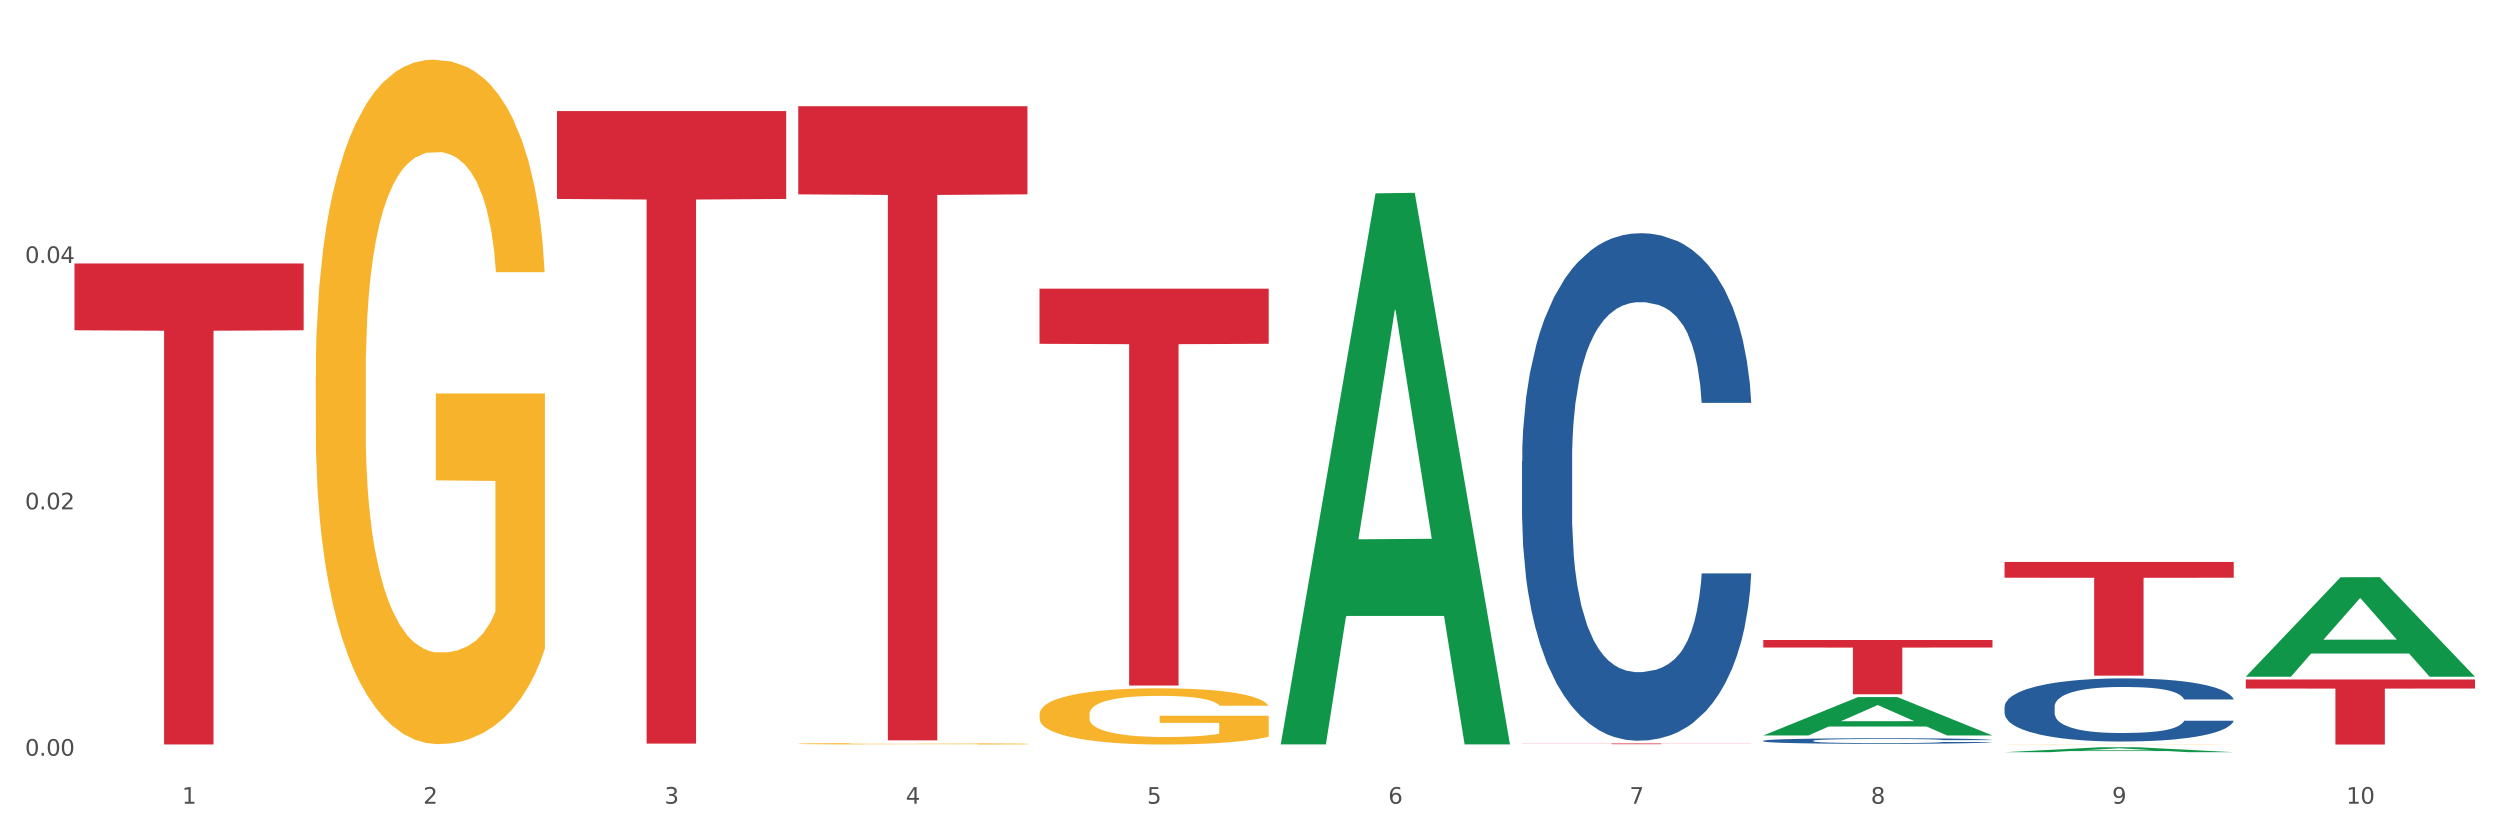
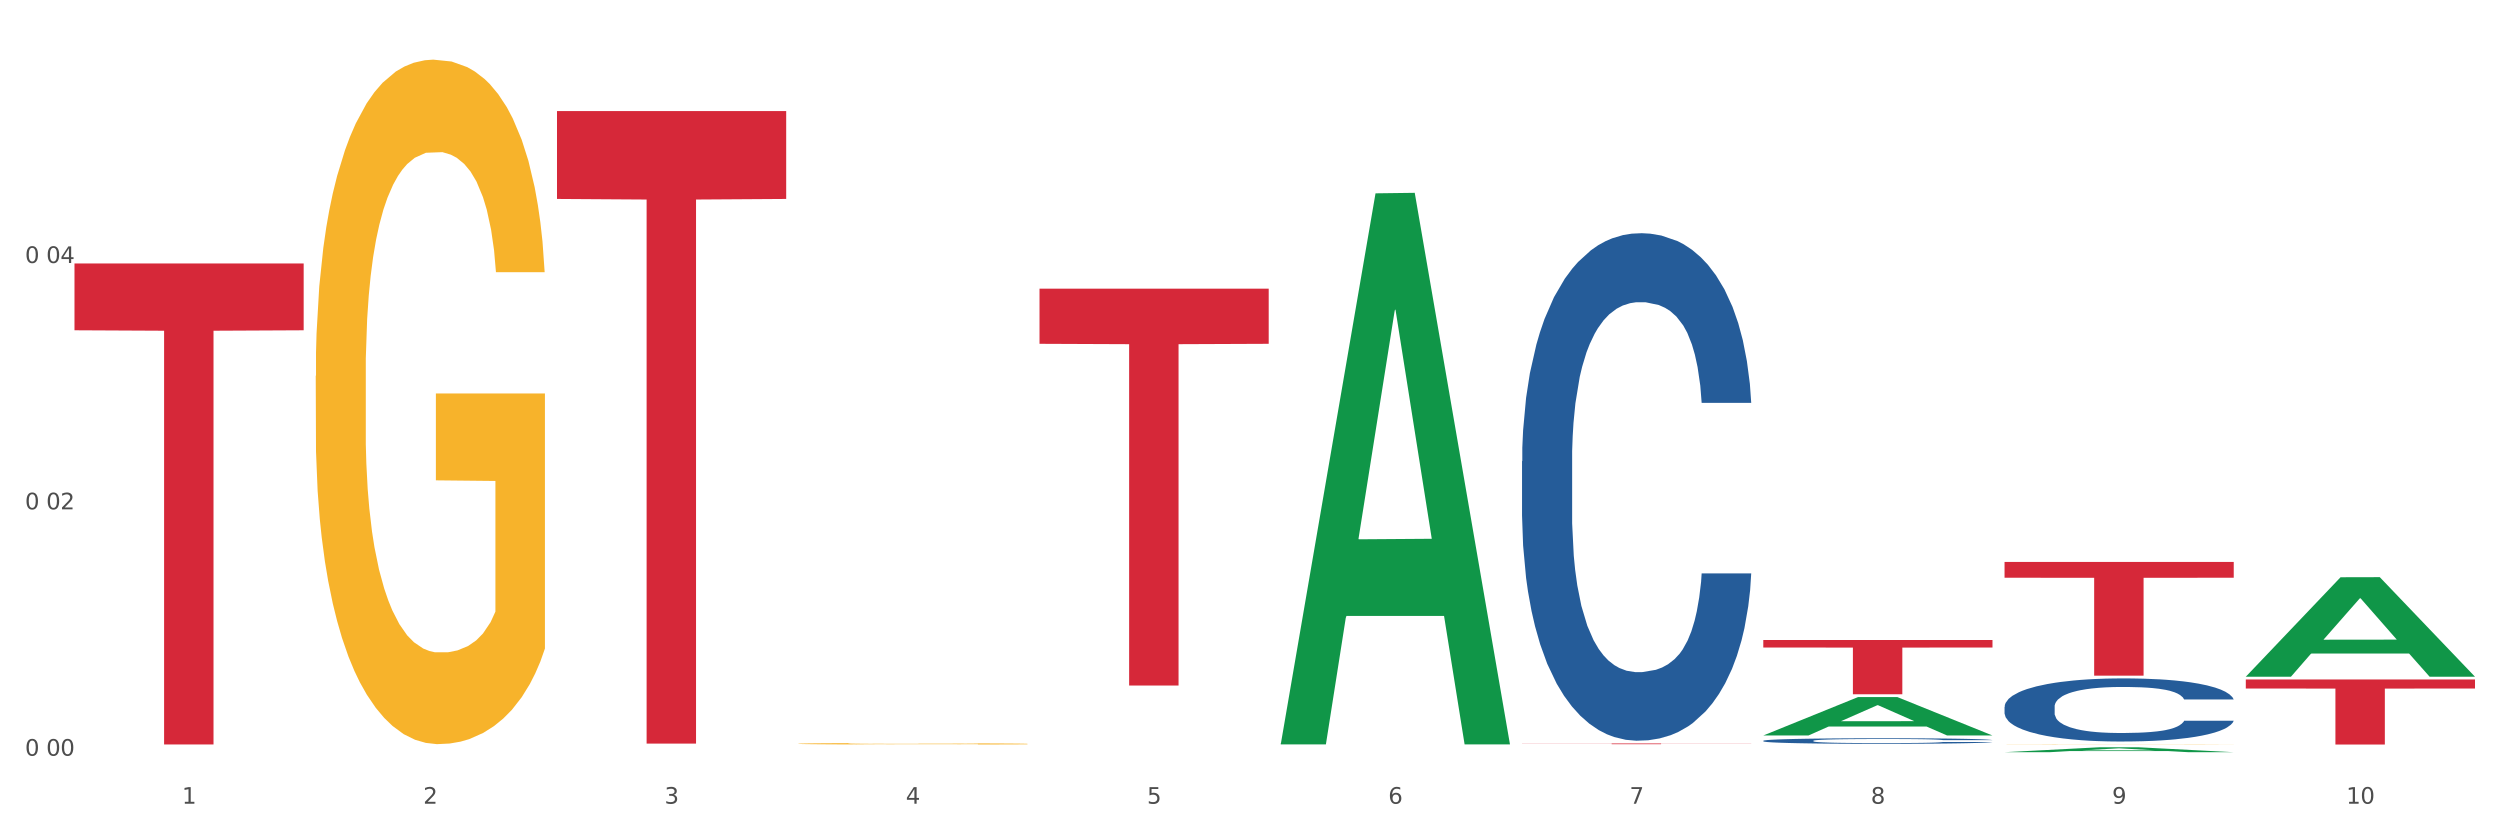
<svg xmlns="http://www.w3.org/2000/svg" xmlns:xlink="http://www.w3.org/1999/xlink" width="1080pt" height="360pt" viewBox="0 0 1080 360" version="1.1">
  <rect x="0" y="0" width="1080" height="360" fill="#333333" stroke="none" />
  <defs>
    <style type="text/css">*{stroke-linejoin: round; stroke-linecap: butt}</style>
  </defs>
  <g id="figure_1">
    <g id="patch_1">
      <path d="M 0 360  L 1080 360  L 1080 0  L 0 0  z " style="fill: #ffffff; stroke: #ffffff; stroke-linejoin: miter" />
    </g>
    <g id="axes_1">
      <g id="matplotlib.axis_1">
        <g id="xtick_1">
          <g id="text_1">
            <g style="fill: #4d4d4d" transform="translate(78.627 347.204) scale(0.096 -0.096)">
              <defs>
                <path id="DejaVuSans-31" d="M 794 531  L 1825 531  L 1825 4091  L 703 3866  L 703 4441  L 1819 4666  L 2450 4666  L 2450 531  L 3481 531  L 3481 0  L 794 0  L 794 531  z " transform="scale(0.016)" />
              </defs>
              <use xlink:href="#DejaVuSans-31" />
            </g>
          </g>
        </g>
        <g id="xtick_2">
          <g id="text_2">
            <g style="fill: #4d4d4d" transform="translate(182.851 347.204) scale(0.096 -0.096)">
              <defs>
                <path id="DejaVuSans-32" d="M 1228 531  L 3431 531  L 3431 0  L 469 0  L 469 531  Q 828 903 1448 1529  Q 2069 2156 2228 2338  Q 2531 2678 2651 2914  Q 2772 3150 2772 3378  Q 2772 3750 2511 3984  Q 2250 4219 1831 4219  Q 1534 4219 1204 4116  Q 875 4013 500 3803  L 500 4441  Q 881 4594 1212 4672  Q 1544 4750 1819 4750  Q 2544 4750 2975 4387  Q 3406 4025 3406 3419  Q 3406 3131 3298 2873  Q 3191 2616 2906 2266  Q 2828 2175 2409 1742  Q 1991 1309 1228 531  z " transform="scale(0.016)" />
              </defs>
              <use xlink:href="#DejaVuSans-32" />
            </g>
          </g>
        </g>
        <g id="xtick_3">
          <g id="text_3">
            <g style="fill: #4d4d4d" transform="translate(287.074 347.204) scale(0.096 -0.096)">
              <defs>
                <path id="DejaVuSans-33" d="M 2597 2516  Q 3050 2419 3304 2112  Q 3559 1806 3559 1356  Q 3559 666 3084 287  Q 2609 -91 1734 -91  Q 1441 -91 1130 -33  Q 819 25 488 141  L 488 750  Q 750 597 1062 519  Q 1375 441 1716 441  Q 2309 441 2620 675  Q 2931 909 2931 1356  Q 2931 1769 2642 2001  Q 2353 2234 1838 2234  L 1294 2234  L 1294 2753  L 1863 2753  Q 2328 2753 2575 2939  Q 2822 3125 2822 3475  Q 2822 3834 2567 4026  Q 2313 4219 1838 4219  Q 1578 4219 1281 4162  Q 984 4106 628 3988  L 628 4550  Q 988 4650 1302 4700  Q 1616 4750 1894 4750  Q 2613 4750 3031 4423  Q 3450 4097 3450 3541  Q 3450 3153 3228 2886  Q 3006 2619 2597 2516  z " transform="scale(0.016)" />
              </defs>
              <use xlink:href="#DejaVuSans-33" />
            </g>
          </g>
        </g>
        <g id="xtick_4">
          <g id="text_4">
            <g style="fill: #4d4d4d" transform="translate(391.298 347.204) scale(0.096 -0.096)">
              <defs>
                <path id="DejaVuSans-34" d="M 2419 4116  L 825 1625  L 2419 1625  L 2419 4116  z M 2253 4666  L 3047 4666  L 3047 1625  L 3713 1625  L 3713 1100  L 3047 1100  L 3047 0  L 2419 0  L 2419 1100  L 313 1100  L 313 1709  L 2253 4666  z " transform="scale(0.016)" />
              </defs>
              <use xlink:href="#DejaVuSans-34" />
            </g>
          </g>
        </g>
        <g id="xtick_5">
          <g id="text_5">
            <g style="fill: #4d4d4d" transform="translate(495.522 347.204) scale(0.096 -0.096)">
              <defs>
                <path id="DejaVuSans-35" d="M 691 4666  L 3169 4666  L 3169 4134  L 1269 4134  L 1269 2991  Q 1406 3038 1543 3061  Q 1681 3084 1819 3084  Q 2600 3084 3056 2656  Q 3513 2228 3513 1497  Q 3513 744 3044 326  Q 2575 -91 1722 -91  Q 1428 -91 1123 -41  Q 819 9 494 109  L 494 744  Q 775 591 1075 516  Q 1375 441 1709 441  Q 2250 441 2565 725  Q 2881 1009 2881 1497  Q 2881 1984 2565 2268  Q 2250 2553 1709 2553  Q 1456 2553 1204 2497  Q 953 2441 691 2322  L 691 4666  z " transform="scale(0.016)" />
              </defs>
              <use xlink:href="#DejaVuSans-35" />
            </g>
          </g>
        </g>
        <g id="xtick_6">
          <g id="text_6">
            <g style="fill: #4d4d4d" transform="translate(599.745 347.204) scale(0.096 -0.096)">
              <defs>
                <path id="DejaVuSans-36" d="M 2113 2584  Q 1688 2584 1439 2293  Q 1191 2003 1191 1497  Q 1191 994 1439 701  Q 1688 409 2113 409  Q 2538 409 2786 701  Q 3034 994 3034 1497  Q 3034 2003 2786 2293  Q 2538 2584 2113 2584  z M 3366 4563  L 3366 3988  Q 3128 4100 2886 4159  Q 2644 4219 2406 4219  Q 1781 4219 1451 3797  Q 1122 3375 1075 2522  Q 1259 2794 1537 2939  Q 1816 3084 2150 3084  Q 2853 3084 3261 2657  Q 3669 2231 3669 1497  Q 3669 778 3244 343  Q 2819 -91 2113 -91  Q 1303 -91 875 529  Q 447 1150 447 2328  Q 447 3434 972 4092  Q 1497 4750 2381 4750  Q 2619 4750 2861 4703  Q 3103 4656 3366 4563  z " transform="scale(0.016)" />
              </defs>
              <use xlink:href="#DejaVuSans-36" />
            </g>
          </g>
        </g>
        <g id="xtick_7">
          <g id="text_7">
            <g style="fill: #4d4d4d" transform="translate(703.969 347.204) scale(0.096 -0.096)">
              <defs>
                <path id="DejaVuSans-37" d="M 525 4666  L 3525 4666  L 3525 4397  L 1831 0  L 1172 0  L 2766 4134  L 525 4134  L 525 4666  z " transform="scale(0.016)" />
              </defs>
              <use xlink:href="#DejaVuSans-37" />
            </g>
          </g>
        </g>
        <g id="xtick_8">
          <g id="text_8">
            <g style="fill: #4d4d4d" transform="translate(808.193 347.204) scale(0.096 -0.096)">
              <defs>
                <path id="DejaVuSans-38" d="M 2034 2216  Q 1584 2216 1326 1975  Q 1069 1734 1069 1313  Q 1069 891 1326 650  Q 1584 409 2034 409  Q 2484 409 2743 651  Q 3003 894 3003 1313  Q 3003 1734 2745 1975  Q 2488 2216 2034 2216  z M 1403 2484  Q 997 2584 770 2862  Q 544 3141 544 3541  Q 544 4100 942 4425  Q 1341 4750 2034 4750  Q 2731 4750 3128 4425  Q 3525 4100 3525 3541  Q 3525 3141 3298 2862  Q 3072 2584 2669 2484  Q 3125 2378 3379 2068  Q 3634 1759 3634 1313  Q 3634 634 3220 271  Q 2806 -91 2034 -91  Q 1263 -91 848 271  Q 434 634 434 1313  Q 434 1759 690 2068  Q 947 2378 1403 2484  z M 1172 3481  Q 1172 3119 1398 2916  Q 1625 2713 2034 2713  Q 2441 2713 2670 2916  Q 2900 3119 2900 3481  Q 2900 3844 2670 4047  Q 2441 4250 2034 4250  Q 1625 4250 1398 4047  Q 1172 3844 1172 3481  z " transform="scale(0.016)" />
              </defs>
              <use xlink:href="#DejaVuSans-38" />
            </g>
          </g>
        </g>
        <g id="xtick_9">
          <g id="text_9">
            <g style="fill: #4d4d4d" transform="translate(912.416 347.204) scale(0.096 -0.096)">
              <defs>
                <path id="DejaVuSans-39" d="M 703 97  L 703 672  Q 941 559 1184 500  Q 1428 441 1663 441  Q 2288 441 2617 861  Q 2947 1281 2994 2138  Q 2813 1869 2534 1725  Q 2256 1581 1919 1581  Q 1219 1581 811 2004  Q 403 2428 403 3163  Q 403 3881 828 4315  Q 1253 4750 1959 4750  Q 2769 4750 3195 4129  Q 3622 3509 3622 2328  Q 3622 1225 3098 567  Q 2575 -91 1691 -91  Q 1453 -91 1209 -44  Q 966 3 703 97  z M 1959 2075  Q 2384 2075 2632 2365  Q 2881 2656 2881 3163  Q 2881 3666 2632 3958  Q 2384 4250 1959 4250  Q 1534 4250 1286 3958  Q 1038 3666 1038 3163  Q 1038 2656 1286 2365  Q 1534 2075 1959 2075  z " transform="scale(0.016)" />
              </defs>
              <use xlink:href="#DejaVuSans-39" />
            </g>
          </g>
        </g>
        <g id="xtick_10">
          <g id="text_10">
            <g style="fill: #4d4d4d" transform="translate(1013.586 347.204) scale(0.096 -0.096)">
              <defs>
                <path id="DejaVuSans-30" d="M 2034 4250  Q 1547 4250 1301 3770  Q 1056 3291 1056 2328  Q 1056 1369 1301 889  Q 1547 409 2034 409  Q 2525 409 2770 889  Q 3016 1369 3016 2328  Q 3016 3291 2770 3770  Q 2525 4250 2034 4250  z M 2034 4750  Q 2819 4750 3233 4129  Q 3647 3509 3647 2328  Q 3647 1150 3233 529  Q 2819 -91 2034 -91  Q 1250 -91 836 529  Q 422 1150 422 2328  Q 422 3509 836 4129  Q 1250 4750 2034 4750  z " transform="scale(0.016)" />
              </defs>
              <use xlink:href="#DejaVuSans-31" />
              <use xlink:href="#DejaVuSans-30" transform="translate(63.623 0)" />
            </g>
          </g>
        </g>
        <g id="xtick_11" />
        <g id="xtick_12" />
        <g id="xtick_13" />
        <g id="xtick_14" />
        <g id="xtick_15" />
        <g id="xtick_16" />
        <g id="xtick_17" />
        <g id="xtick_18" />
        <g id="xtick_19" />
      </g>
      <g id="matplotlib.axis_2">
        <g id="ytick_1">
          <g id="text_11">
            <g style="fill: #4d4d4d" transform="translate(10.8 326.468) scale(0.096 -0.096)">
              <defs>
-                 <path id="DejaVuSans-2e" d="M 684 794  L 1344 794  L 1344 0  L 684 0  L 684 794  z " transform="scale(0.016)" />
-               </defs>
+                 </defs>
              <use xlink:href="#DejaVuSans-30" />
              <use xlink:href="#DejaVuSans-2e" transform="translate(63.623 0)" />
              <use xlink:href="#DejaVuSans-30" transform="translate(95.41 0)" />
              <use xlink:href="#DejaVuSans-30" transform="translate(159.033 0)" />
            </g>
          </g>
        </g>
        <g id="ytick_2">
          <g id="text_12">
            <g style="fill: #4d4d4d" transform="translate(10.8 220.036) scale(0.096 -0.096)">
              <use xlink:href="#DejaVuSans-30" />
              <use xlink:href="#DejaVuSans-2e" transform="translate(63.623 0)" />
              <use xlink:href="#DejaVuSans-30" transform="translate(95.41 0)" />
              <use xlink:href="#DejaVuSans-32" transform="translate(159.033 0)" />
            </g>
          </g>
        </g>
        <g id="ytick_3">
          <g id="text_13">
            <g style="fill: #4d4d4d" transform="translate(10.8 113.605) scale(0.096 -0.096)">
              <use xlink:href="#DejaVuSans-30" />
              <use xlink:href="#DejaVuSans-2e" transform="translate(63.623 0)" />
              <use xlink:href="#DejaVuSans-30" transform="translate(95.41 0)" />
              <use xlink:href="#DejaVuSans-34" transform="translate(159.033 0)" />
            </g>
          </g>
        </g>
        <g id="ytick_4" />
        <g id="ytick_5" />
        <g id="ytick_6" />
      </g>
      <g id="PolyCollection_1">
        <path d="M 553.293 321.128  L 553.395 320.904  L 594.225 83.519  L 611.169 83.296  L 652.306 321.575  L 632.707 321.575  L 623.827 266.089  L 581.67 266.089  L 581.364 266.984  L 572.789 321.575  L 553.293 321.575  L 553.293 321.128  L 586.978 232.976  L 618.519 232.752  L 602.901 134.084  L 602.697 133.636  L 602.493 134.308  L 586.876 232.752  L 586.978 232.976  L 553.293 321.128  z " clip-path="url(#p694a54d6f6)" style="fill: #109648" />
-         <path d="M 449.069 308.571  L 449.186 308.549  L 449.186 307.75  L 449.42 307.063  L 450.589 305.4  L 452.343 304.025  L 453.628 303.293  L 454.914 302.694  L 456.434 302.095  L 458.304 301.474  L 461.694 300.565  L 463.799 300.099  L 466.37 299.611  L 471.046 298.902  L 474.436 298.503  L 477.943 298.17  L 483.671 297.771  L 487.412 297.593  L 491.386 297.46  L 496.179 297.372  L 499.803 297.349  L 507.752 297.416  L 514.532 297.616  L 517.805 297.771  L 522.014 298.037  L 524.235 298.214  L 527.859 298.569  L 531.599 299.035  L 534.171 299.434  L 538.029 300.188  L 540.951 300.942  L 543.64 301.874  L 545.043 302.517  L 546.095 303.115  L 547.03 303.803  L 547.965 304.89  L 526.923 304.89  L 526.105 304.113  L 524.819 303.382  L 522.949 302.672  L 521.312 302.228  L 518.507 301.674  L 515.935 301.319  L 513.246 301.053  L 509.973 300.831  L 507.401 300.72  L 503.778 300.632  L 496.647 300.654  L 491.854 300.831  L 488.581 301.053  L 486.477 301.253  L 484.606 301.474  L 482.502 301.785  L 480.047 302.251  L 478.294 302.672  L 476.54 303.204  L 475.138 303.736  L 473.852 304.357  L 472.8 305.023  L 471.981 305.71  L 471.28 306.553  L 470.696 307.95  L 470.696 310.988  L 470.929 311.676  L 471.514 312.585  L 472.215 313.272  L 473.384 314.093  L 474.436 314.647  L 476.424 315.446  L 478.645 316.111  L 480.398 316.532  L 482.152 316.887  L 485.191 317.375  L 488.581 317.774  L 491.503 318.018  L 495.478 318.24  L 498.167 318.329  L 500.505 318.373  L 506.232 318.373  L 510.324 318.306  L 514.883 318.151  L 518.39 317.952  L 521.312 317.708  L 524.585 317.308  L 526.69 316.931  L 526.69 312.296  L 500.972 312.274  L 500.972 309.192  L 548.082 309.192  L 548.082 318.24  L 546.095 318.706  L 543.874 319.127  L 541.536 319.504  L 538.029 319.97  L 533.82 320.413  L 530.08 320.724  L 526.105 320.99  L 521.429 321.234  L 515.351 321.455  L 511.61 321.544  L 506.934 321.611  L 501.44 321.633  L 496.647 321.588  L 491.971 321.478  L 487.061 321.278  L 482.268 320.99  L 478.645 320.701  L 475.021 320.347  L 471.163 319.881  L 468.124 319.437  L 465.786 319.038  L 463.214 318.528  L 460.409 317.863  L 458.304 317.264  L 456.434 316.643  L 454.447 315.845  L 453.044 315.157  L 451.641 314.292  L 450.823 313.649  L 449.888 312.651  L 449.186 311.254  L 449.069 308.571  z " clip-path="url(#p694a54d6f6)" style="fill: #f7b32b" />
        <path d="M 865.964 321.576  L 866.081 321.576  L 866.081 321.572  L 866.315 321.569  L 867.484 321.562  L 869.237 321.556  L 870.523 321.553  L 871.809 321.55  L 873.329 321.548  L 875.199 321.545  L 878.589 321.541  L 880.693 321.539  L 883.265 321.537  L 887.941 321.534  L 891.331 321.532  L 894.838 321.531  L 900.566 321.529  L 904.306 321.528  L 908.281 321.527  L 913.074 321.527  L 916.698 321.527  L 924.647 321.527  L 931.427 321.528  L 934.7 321.529  L 938.908 321.53  L 941.129 321.531  L 944.753 321.532  L 948.494 321.534  L 951.066 321.536  L 954.923 321.539  L 957.846 321.543  L 960.534 321.547  L 961.937 321.549  L 962.989 321.552  L 963.924 321.555  L 964.859 321.56  L 943.818 321.56  L 943 321.556  L 941.714 321.553  L 939.843 321.55  L 938.207 321.548  L 935.401 321.546  L 932.829 321.544  L 930.141 321.543  L 926.868 321.542  L 924.296 321.542  L 920.672 321.541  L 913.541 321.541  L 908.749 321.542  L 905.475 321.543  L 903.371 321.544  L 901.501 321.545  L 899.397 321.546  L 896.942 321.548  L 895.188 321.55  L 893.435 321.552  L 892.032 321.555  L 890.746 321.558  L 889.694 321.56  L 888.876 321.563  L 888.175 321.567  L 887.59 321.573  L 887.59 321.586  L 887.824 321.589  L 888.408 321.593  L 889.11 321.596  L 890.279 321.6  L 891.331 321.602  L 893.318 321.606  L 895.539 321.609  L 897.293 321.611  L 899.046 321.612  L 902.085 321.614  L 905.475 321.616  L 908.398 321.617  L 912.372 321.618  L 915.061 321.618  L 917.399 321.619  L 923.127 321.619  L 927.218 321.618  L 931.777 321.618  L 935.284 321.617  L 938.207 321.616  L 941.48 321.614  L 943.584 321.612  L 943.584 321.592  L 917.867 321.592  L 917.867 321.579  L 964.976 321.579  L 964.976 321.618  L 962.989 321.62  L 960.768 321.622  L 958.43 321.624  L 954.923 321.626  L 950.715 321.628  L 946.974 321.629  L 943 321.63  L 938.324 321.631  L 932.245 321.632  L 928.504 321.632  L 923.828 321.633  L 918.334 321.633  L 913.541 321.633  L 908.865 321.632  L 903.956 321.631  L 899.163 321.63  L 895.539 321.629  L 891.915 321.627  L 888.058 321.625  L 885.018 321.623  L 882.68 321.622  L 880.109 321.619  L 877.303 321.616  L 875.199 321.614  L 873.329 321.611  L 871.341 321.608  L 869.938 321.605  L 868.536 321.601  L 867.717 321.598  L 866.782 321.594  L 866.081 321.588  L 865.964 321.576  z " clip-path="url(#p694a54d6f6)" style="fill: #f7b32b" />
        <path d="M 32.175 113.803  L 131.187 113.803  L 131.187 142.68  L 92.239 142.875  L 92.239 321.602  L 70.888 321.602  L 70.888 142.875  L 32.175 142.68  L 32.175 113.998  L 32.175 113.803  z " clip-path="url(#p694a54d6f6)" style="fill: #d62839" />
        <path d="M 240.622 47.968  L 339.635 47.968  L 339.635 85.943  L 300.687 86.2  L 300.687 321.231  L 279.336 321.231  L 279.336 86.2  L 240.622 85.943  L 240.622 48.225  L 240.622 47.968  z " clip-path="url(#p694a54d6f6)" style="fill: #d62839" />
-         <path d="M 344.846 45.891  L 443.858 45.891  L 443.858 83.957  L 404.91 84.215  L 404.91 319.815  L 383.559 319.815  L 383.559 84.215  L 344.846 83.957  L 344.846 46.148  L 344.846 45.891  z " clip-path="url(#p694a54d6f6)" style="fill: #d62839" />
        <path d="M 449.069 124.698  L 548.082 124.698  L 548.082 148.526  L 509.134 148.687  L 509.134 296.161  L 487.783 296.161  L 487.783 148.687  L 449.069 148.526  L 449.069 124.859  L 449.069 124.698  z " clip-path="url(#p694a54d6f6)" style="fill: #d62839" />
        <path d="M 657.517 321.184  L 756.529 321.184  L 756.529 321.228  L 717.581 321.229  L 717.581 321.501  L 696.23 321.501  L 696.23 321.229  L 657.517 321.228  L 657.517 321.185  L 657.517 321.184  z " clip-path="url(#p694a54d6f6)" style="fill: #d62839" />
        <path d="M 761.74 276.473  L 860.753 276.473  L 860.753 279.733  L 821.805 279.755  L 821.805 299.932  L 800.454 299.932  L 800.454 279.755  L 761.74 279.733  L 761.74 276.495  L 761.74 276.473  z " clip-path="url(#p694a54d6f6)" style="fill: #d62839" />
        <path d="M 865.964 242.75  L 964.976 242.75  L 964.976 249.577  L 926.028 249.623  L 926.028 291.877  L 904.677 291.877  L 904.677 249.623  L 865.964 249.577  L 865.964 242.796  L 865.964 242.75  z " clip-path="url(#p694a54d6f6)" style="fill: #d62839" />
        <path d="M 970.188 293.538  L 1069.2 293.538  L 1069.2 297.443  L 1030.252 297.469  L 1030.252 321.633  L 1008.901 321.633  L 1008.901 297.469  L 970.188 297.443  L 970.188 293.565  L 970.188 293.538  z " clip-path="url(#p694a54d6f6)" style="fill: #d62839" />
        <path d="M 344.846 321.294  L 344.963 321.294  L 344.963 321.273  L 345.197 321.255  L 346.366 321.212  L 348.119 321.176  L 349.405 321.157  L 350.691 321.142  L 352.21 321.126  L 354.081 321.11  L 357.471 321.087  L 359.575 321.075  L 362.147 321.062  L 366.823 321.044  L 370.213 321.033  L 373.72 321.025  L 379.448 321.014  L 383.188 321.01  L 387.163 321.006  L 391.956 321.004  L 395.579 321.003  L 403.529 321.005  L 410.309 321.01  L 413.582 321.014  L 417.79 321.021  L 420.011 321.026  L 423.635 321.035  L 427.376 321.047  L 429.947 321.057  L 433.805 321.077  L 436.728 321.096  L 439.416 321.121  L 440.819 321.137  L 441.871 321.153  L 442.806 321.171  L 443.741 321.199  L 422.7 321.199  L 421.882 321.179  L 420.596 321.16  L 418.725 321.141  L 417.089 321.13  L 414.283 321.115  L 411.711 321.106  L 409.023 321.099  L 405.75 321.094  L 403.178 321.091  L 399.554 321.088  L 392.423 321.089  L 387.63 321.094  L 384.357 321.099  L 382.253 321.104  L 380.383 321.11  L 378.279 321.118  L 375.824 321.13  L 374.07 321.141  L 372.317 321.155  L 370.914 321.169  L 369.628 321.185  L 368.576 321.202  L 367.758 321.22  L 367.056 321.242  L 366.472 321.278  L 366.472 321.357  L 366.706 321.375  L 367.29 321.398  L 367.992 321.416  L 369.161 321.437  L 370.213 321.452  L 372.2 321.472  L 374.421 321.49  L 376.174 321.501  L 377.928 321.51  L 380.967 321.522  L 384.357 321.533  L 387.28 321.539  L 391.254 321.545  L 393.943 321.547  L 396.281 321.548  L 402.009 321.548  L 406.1 321.547  L 410.659 321.543  L 414.166 321.537  L 417.089 321.531  L 420.362 321.521  L 422.466 321.511  L 422.466 321.391  L 396.748 321.39  L 396.748 321.31  L 443.858 321.31  L 443.858 321.545  L 441.871 321.557  L 439.65 321.568  L 437.312 321.578  L 433.805 321.59  L 429.597 321.601  L 425.856 321.609  L 421.882 321.616  L 417.206 321.622  L 411.127 321.628  L 407.386 321.631  L 402.71 321.632  L 397.216 321.633  L 392.423 321.632  L 387.747 321.629  L 382.838 321.624  L 378.045 321.616  L 374.421 321.609  L 370.797 321.599  L 366.94 321.587  L 363.9 321.576  L 361.562 321.566  L 358.99 321.552  L 356.185 321.535  L 354.081 321.52  L 352.21 321.503  L 350.223 321.483  L 348.82 321.465  L 347.418 321.443  L 346.599 321.426  L 345.664 321.4  L 344.963 321.364  L 344.846 321.294  z " clip-path="url(#p694a54d6f6)" style="fill: #f7b32b" />
        <path d="M 865.964 305.32  L 866.081 305.295  L 866.081 304.597  L 866.432 303.651  L 867.719 301.907  L 869.358 300.587  L 872.167 299.043  L 873.688 298.395  L 875.678 297.673  L 879.774 296.502  L 884.456 295.506  L 887.733 294.958  L 890.19 294.609  L 895.691 293.987  L 898.851 293.713  L 902.128 293.488  L 904.937 293.339  L 909.618 293.165  L 913.364 293.09  L 917.694 293.065  L 921.322 293.09  L 926.12 293.19  L 933.143 293.488  L 935.834 293.663  L 939.463 293.962  L 943.208 294.36  L 946.251 294.759  L 949.762 295.332  L 953.39 296.079  L 956.901 297.025  L 959.359 297.897  L 961.348 298.819  L 963.104 299.939  L 964.391 301.16  L 964.976 302.181  L 943.559 302.181  L 942.974 301.26  L 941.803 300.263  L 940.633 299.591  L 939.346 299.043  L 937.356 298.42  L 935.6 298.022  L 932.674 297.548  L 929.983 297.249  L 927.759 297.075  L 925.067 296.926  L 919.332 296.776  L 915.236 296.776  L 912.661 296.826  L 909.501 296.951  L 906.81 297.125  L 903.65 297.424  L 901.192 297.748  L 898.734 298.171  L 897.33 298.47  L 895.223 299.018  L 893.819 299.466  L 891.946 300.238  L 890.893 300.786  L 889.02 302.206  L 888.201 303.252  L 887.85 303.975  L 887.616 304.772  L 887.616 308.657  L 888.318 310.401  L 888.903 311.148  L 889.839 311.995  L 891.595 313.091  L 894.17 314.162  L 896.861 314.934  L 899.085 315.407  L 901.192 315.756  L 903.298 316.03  L 905.873 316.279  L 907.98 316.428  L 911.14 316.578  L 914.885 316.652  L 917.811 316.652  L 923.78 316.528  L 926.472 316.403  L 929.046 316.229  L 931.855 315.955  L 934.079 315.656  L 935.366 315.432  L 937.473 314.959  L 939.111 314.461  L 940.516 313.888  L 941.452 313.39  L 942.505 312.642  L 943.325 311.795  L 943.559 311.347  L 964.976 311.347  L 964.508 312.244  L 963.689 313.116  L 962.05 314.286  L 960.763 314.959  L 958.773 315.781  L 956.667 316.478  L 953.741 317.25  L 951.049 317.823  L 948.24 318.321  L 945.197 318.77  L 939.697 319.392  L 937.707 319.567  L 933.494 319.865  L 930.217 320.04  L 925.418 320.214  L 920.503 320.314  L 915.353 320.339  L 910.789 320.289  L 905.756 320.139  L 902.596 319.99  L 899.085 319.766  L 894.989 319.417  L 891.127 318.994  L 887.499 318.496  L 884.105 317.923  L 880.945 317.275  L 876.848 316.204  L 873.805 315.158  L 871.582 314.187  L 870.06 313.365  L 868.539 312.319  L 867.719 311.596  L 866.432 309.853  L 865.964 308.234  L 865.964 305.32  z " clip-path="url(#p694a54d6f6)" style="fill: #255c99" />
        <path d="M 761.74 320.006  L 761.857 320.003  L 761.857 319.942  L 762.208 319.858  L 763.496 319.704  L 765.134 319.587  L 767.943 319.451  L 769.465 319.393  L 771.454 319.33  L 775.551 319.226  L 780.232 319.138  L 783.509 319.09  L 785.967 319.059  L 791.467 319.004  L 794.627 318.979  L 797.904 318.96  L 800.713 318.946  L 805.395 318.931  L 809.14 318.924  L 813.47 318.922  L 817.098 318.924  L 821.897 318.933  L 828.919 318.96  L 831.611 318.975  L 835.239 319.001  L 838.984 319.037  L 842.027 319.072  L 845.538 319.123  L 849.166 319.189  L 852.677 319.272  L 855.135 319.349  L 857.125 319.431  L 858.88 319.53  L 860.168 319.638  L 860.753 319.728  L 839.335 319.728  L 838.75 319.647  L 837.58 319.559  L 836.409 319.499  L 835.122 319.451  L 833.132 319.396  L 831.377 319.36  L 828.451 319.319  L 825.759 319.292  L 823.535 319.277  L 820.843 319.263  L 815.109 319.25  L 811.012 319.25  L 808.438 319.255  L 805.278 319.266  L 802.586 319.281  L 799.426 319.308  L 796.968 319.336  L 794.51 319.374  L 793.106 319.4  L 790.999 319.448  L 789.595 319.488  L 787.722 319.556  L 786.669 319.605  L 784.796 319.73  L 783.977 319.823  L 783.626 319.887  L 783.392 319.957  L 783.392 320.301  L 784.094 320.455  L 784.679 320.521  L 785.616 320.596  L 787.371 320.693  L 789.946 320.787  L 792.638 320.856  L 794.862 320.898  L 796.968 320.928  L 799.075 320.953  L 801.65 320.975  L 803.756 320.988  L 806.916 321.001  L 810.661 321.008  L 813.587 321.008  L 819.556 320.997  L 822.248 320.986  L 824.823 320.97  L 827.632 320.946  L 829.855 320.92  L 831.143 320.9  L 833.249 320.858  L 834.888 320.814  L 836.292 320.763  L 837.229 320.719  L 838.282 320.653  L 839.101 320.578  L 839.335 320.539  L 860.753 320.539  L 860.285 320.618  L 859.465 320.695  L 857.827 320.798  L 856.539 320.858  L 854.55 320.931  L 852.443 320.992  L 849.517 321.061  L 846.825 321.111  L 844.017 321.155  L 840.974 321.195  L 835.473 321.25  L 833.483 321.265  L 829.27 321.292  L 825.993 321.307  L 821.195 321.323  L 816.279 321.331  L 811.13 321.334  L 806.565 321.329  L 801.533 321.316  L 798.373 321.303  L 794.862 321.283  L 790.765 321.252  L 786.903 321.215  L 783.275 321.171  L 779.881 321.12  L 776.721 321.063  L 772.625 320.968  L 769.582 320.876  L 767.358 320.79  L 765.837 320.717  L 764.315 320.624  L 763.496 320.561  L 762.208 320.406  L 761.74 320.263  L 761.74 320.006  z " clip-path="url(#p694a54d6f6)" style="fill: #255c99" />
        <path d="M 657.517 199.256  L 657.634 199.055  L 657.634 193.449  L 657.985 185.84  L 659.272 171.824  L 660.911 161.211  L 663.72 148.797  L 665.241 143.591  L 667.231 137.784  L 671.327 128.373  L 676.008 120.364  L 679.285 115.959  L 681.743 113.155  L 687.244 108.15  L 690.404 105.947  L 693.681 104.145  L 696.49 102.944  L 701.171 101.542  L 704.916 100.941  L 709.247 100.741  L 712.875 100.941  L 717.673 101.742  L 724.695 104.145  L 727.387 105.547  L 731.015 107.949  L 734.76 111.153  L 737.803 114.357  L 741.314 118.962  L 744.943 124.969  L 748.454 132.578  L 750.911 139.586  L 752.901 146.995  L 754.657 156.005  L 755.944 165.817  L 756.529 174.026  L 735.112 174.026  L 734.526 166.618  L 733.356 158.608  L 732.186 153.202  L 730.898 148.797  L 728.909 143.791  L 727.153 140.587  L 724.227 136.783  L 721.535 134.38  L 719.312 132.978  L 716.62 131.777  L 710.885 130.576  L 706.789 130.576  L 704.214 130.976  L 701.054 131.977  L 698.362 133.379  L 695.202 135.782  L 692.745 138.385  L 690.287 141.789  L 688.882 144.192  L 686.776 148.597  L 685.371 152.201  L 683.499 158.408  L 682.445 162.813  L 680.573 174.226  L 679.754 182.636  L 679.402 188.443  L 679.168 194.85  L 679.168 226.087  L 679.871 240.103  L 680.456 246.11  L 681.392 252.918  L 683.148 261.728  L 685.722 270.338  L 688.414 276.545  L 690.638 280.35  L 692.745 283.153  L 694.851 285.356  L 697.426 287.358  L 699.533 288.559  L 702.693 289.761  L 706.438 290.362  L 709.364 290.362  L 715.332 289.36  L 718.024 288.359  L 720.599 286.958  L 723.408 284.755  L 725.632 282.352  L 726.919 280.55  L 729.026 276.746  L 730.664 272.741  L 732.069 268.136  L 733.005 264.131  L 734.058 258.124  L 734.877 251.316  L 735.112 247.712  L 756.529 247.712  L 756.061 254.92  L 755.242 261.928  L 753.603 271.339  L 752.316 276.746  L 750.326 283.353  L 748.22 288.96  L 745.294 295.167  L 742.602 299.772  L 739.793 303.777  L 736.75 307.381  L 731.249 312.387  L 729.26 313.789  L 725.046 316.192  L 721.769 317.593  L 716.971 318.995  L 712.055 319.796  L 706.906 319.996  L 702.341 319.596  L 697.309 318.394  L 694.149 317.193  L 690.638 315.391  L 686.542 312.587  L 682.679 309.183  L 679.051 305.179  L 675.657 300.573  L 672.497 295.367  L 668.401 286.757  L 665.358 278.348  L 663.134 270.538  L 661.613 263.931  L 660.091 255.521  L 659.272 249.714  L 657.985 235.698  L 657.517 222.683  L 657.517 199.256  z " clip-path="url(#p694a54d6f6)" style="fill: #255c99" />
        <path d="M 136.399 162.409  L 136.516 162.139  L 136.516 152.417  L 136.749 144.045  L 137.918 123.791  L 139.672 107.047  L 140.958 98.135  L 142.244 90.844  L 143.763 83.552  L 145.634 75.99  L 149.024 64.918  L 151.128 59.247  L 153.699 53.306  L 158.375 44.664  L 161.765 39.803  L 165.272 35.752  L 171 30.891  L 174.741 28.73  L 178.716 27.11  L 183.508 26.03  L 187.132 25.759  L 195.081 26.57  L 201.861 29  L 205.135 30.891  L 209.343 34.131  L 211.564 36.292  L 215.188 40.613  L 218.928 46.284  L 221.5 51.145  L 225.358 60.327  L 228.28 69.509  L 230.969 80.852  L 232.372 88.683  L 233.424 95.975  L 234.359 104.347  L 235.294 117.58  L 214.253 117.58  L 213.434 108.128  L 212.148 99.216  L 210.278 90.574  L 208.641 85.173  L 205.836 78.421  L 203.264 74.1  L 200.576 70.859  L 197.302 68.159  L 194.731 66.808  L 191.107 65.728  L 183.976 65.998  L 179.183 68.159  L 175.91 70.859  L 173.806 73.29  L 171.936 75.99  L 169.831 79.771  L 167.377 85.443  L 165.623 90.574  L 163.87 97.055  L 162.467 103.537  L 161.181 111.098  L 160.129 119.2  L 159.311 127.572  L 158.609 137.834  L 158.025 154.848  L 158.025 191.846  L 158.259 200.218  L 158.843 211.29  L 159.544 219.662  L 160.713 229.654  L 161.765 236.406  L 163.753 246.128  L 165.974 254.23  L 167.727 259.361  L 169.481 263.682  L 172.52 269.623  L 175.91 274.484  L 178.833 277.455  L 182.807 280.155  L 185.496 281.235  L 187.834 281.776  L 193.562 281.776  L 197.653 280.965  L 202.212 279.075  L 205.719 276.644  L 208.641 273.674  L 211.915 268.813  L 214.019 264.222  L 214.019 207.779  L 188.301 207.509  L 188.301 169.971  L 235.411 169.971  L 235.411 280.155  L 233.424 285.826  L 231.203 290.958  L 228.865 295.549  L 225.358 301.22  L 221.15 306.621  L 217.409 310.402  L 213.434 313.643  L 208.758 316.613  L 202.68 319.314  L 198.939 320.394  L 194.263 321.204  L 188.769 321.474  L 183.976 320.934  L 179.3 319.584  L 174.39 317.153  L 169.598 313.643  L 165.974 310.132  L 162.35 305.811  L 158.492 300.14  L 155.453 294.738  L 153.115 289.877  L 150.543 283.666  L 147.738 275.564  L 145.634 268.273  L 143.763 260.711  L 141.776 250.989  L 140.373 242.617  L 138.97 232.085  L 138.152 224.253  L 137.217 212.1  L 136.516 195.087  L 136.399 162.409  z " clip-path="url(#p694a54d6f6)" style="fill: #f7b32b" />
        <path d="M 970.188 292.269  L 970.29 292.229  L 1011.12 249.371  L 1028.064 249.33  L 1069.2 292.35  L 1049.602 292.35  L 1040.721 282.332  L 998.564 282.332  L 998.258 282.494  L 989.684 292.35  L 970.188 292.35  L 970.188 292.269  L 1003.872 276.354  L 1035.413 276.314  L 1019.796 258.5  L 1019.592 258.419  L 1019.388 258.54  L 1003.77 276.314  L 1003.872 276.354  L 970.188 292.269  z " clip-path="url(#p694a54d6f6)" style="fill: #109648" />
        <path d="M 761.74 317.703  L 761.842 317.687  L 802.672 301.135  L 819.617 301.12  L 860.753 317.734  L 841.154 317.734  L 832.274 313.865  L 790.117 313.865  L 789.811 313.927  L 781.237 317.734  L 761.74 317.734  L 761.74 317.703  L 795.425 311.556  L 826.966 311.541  L 811.349 304.661  L 811.144 304.63  L 810.94 304.677  L 795.323 311.541  L 795.425 311.556  L 761.74 317.703  z " clip-path="url(#p694a54d6f6)" style="fill: #109648" />
        <path d="M 865.964 324.946  L 866.066 324.944  L 906.896 322.823  L 923.84 322.821  L 964.976 324.95  L 945.378 324.95  L 936.498 324.454  L 894.341 324.454  L 894.034 324.462  L 885.46 324.95  L 865.964 324.95  L 865.964 324.946  L 899.649 324.158  L 931.19 324.156  L 915.572 323.275  L 915.368 323.271  L 915.164 323.277  L 899.547 324.156  L 899.649 324.158  L 865.964 324.946  z " clip-path="url(#p694a54d6f6)" style="fill: #109648" />
      </g>
    </g>
  </g>
  <defs>
    <clipPath id="p694a54d6f6">
      <rect x="32.175" y="10.8" width="1037.025" height="329.109" />
    </clipPath>
  </defs>
</svg>